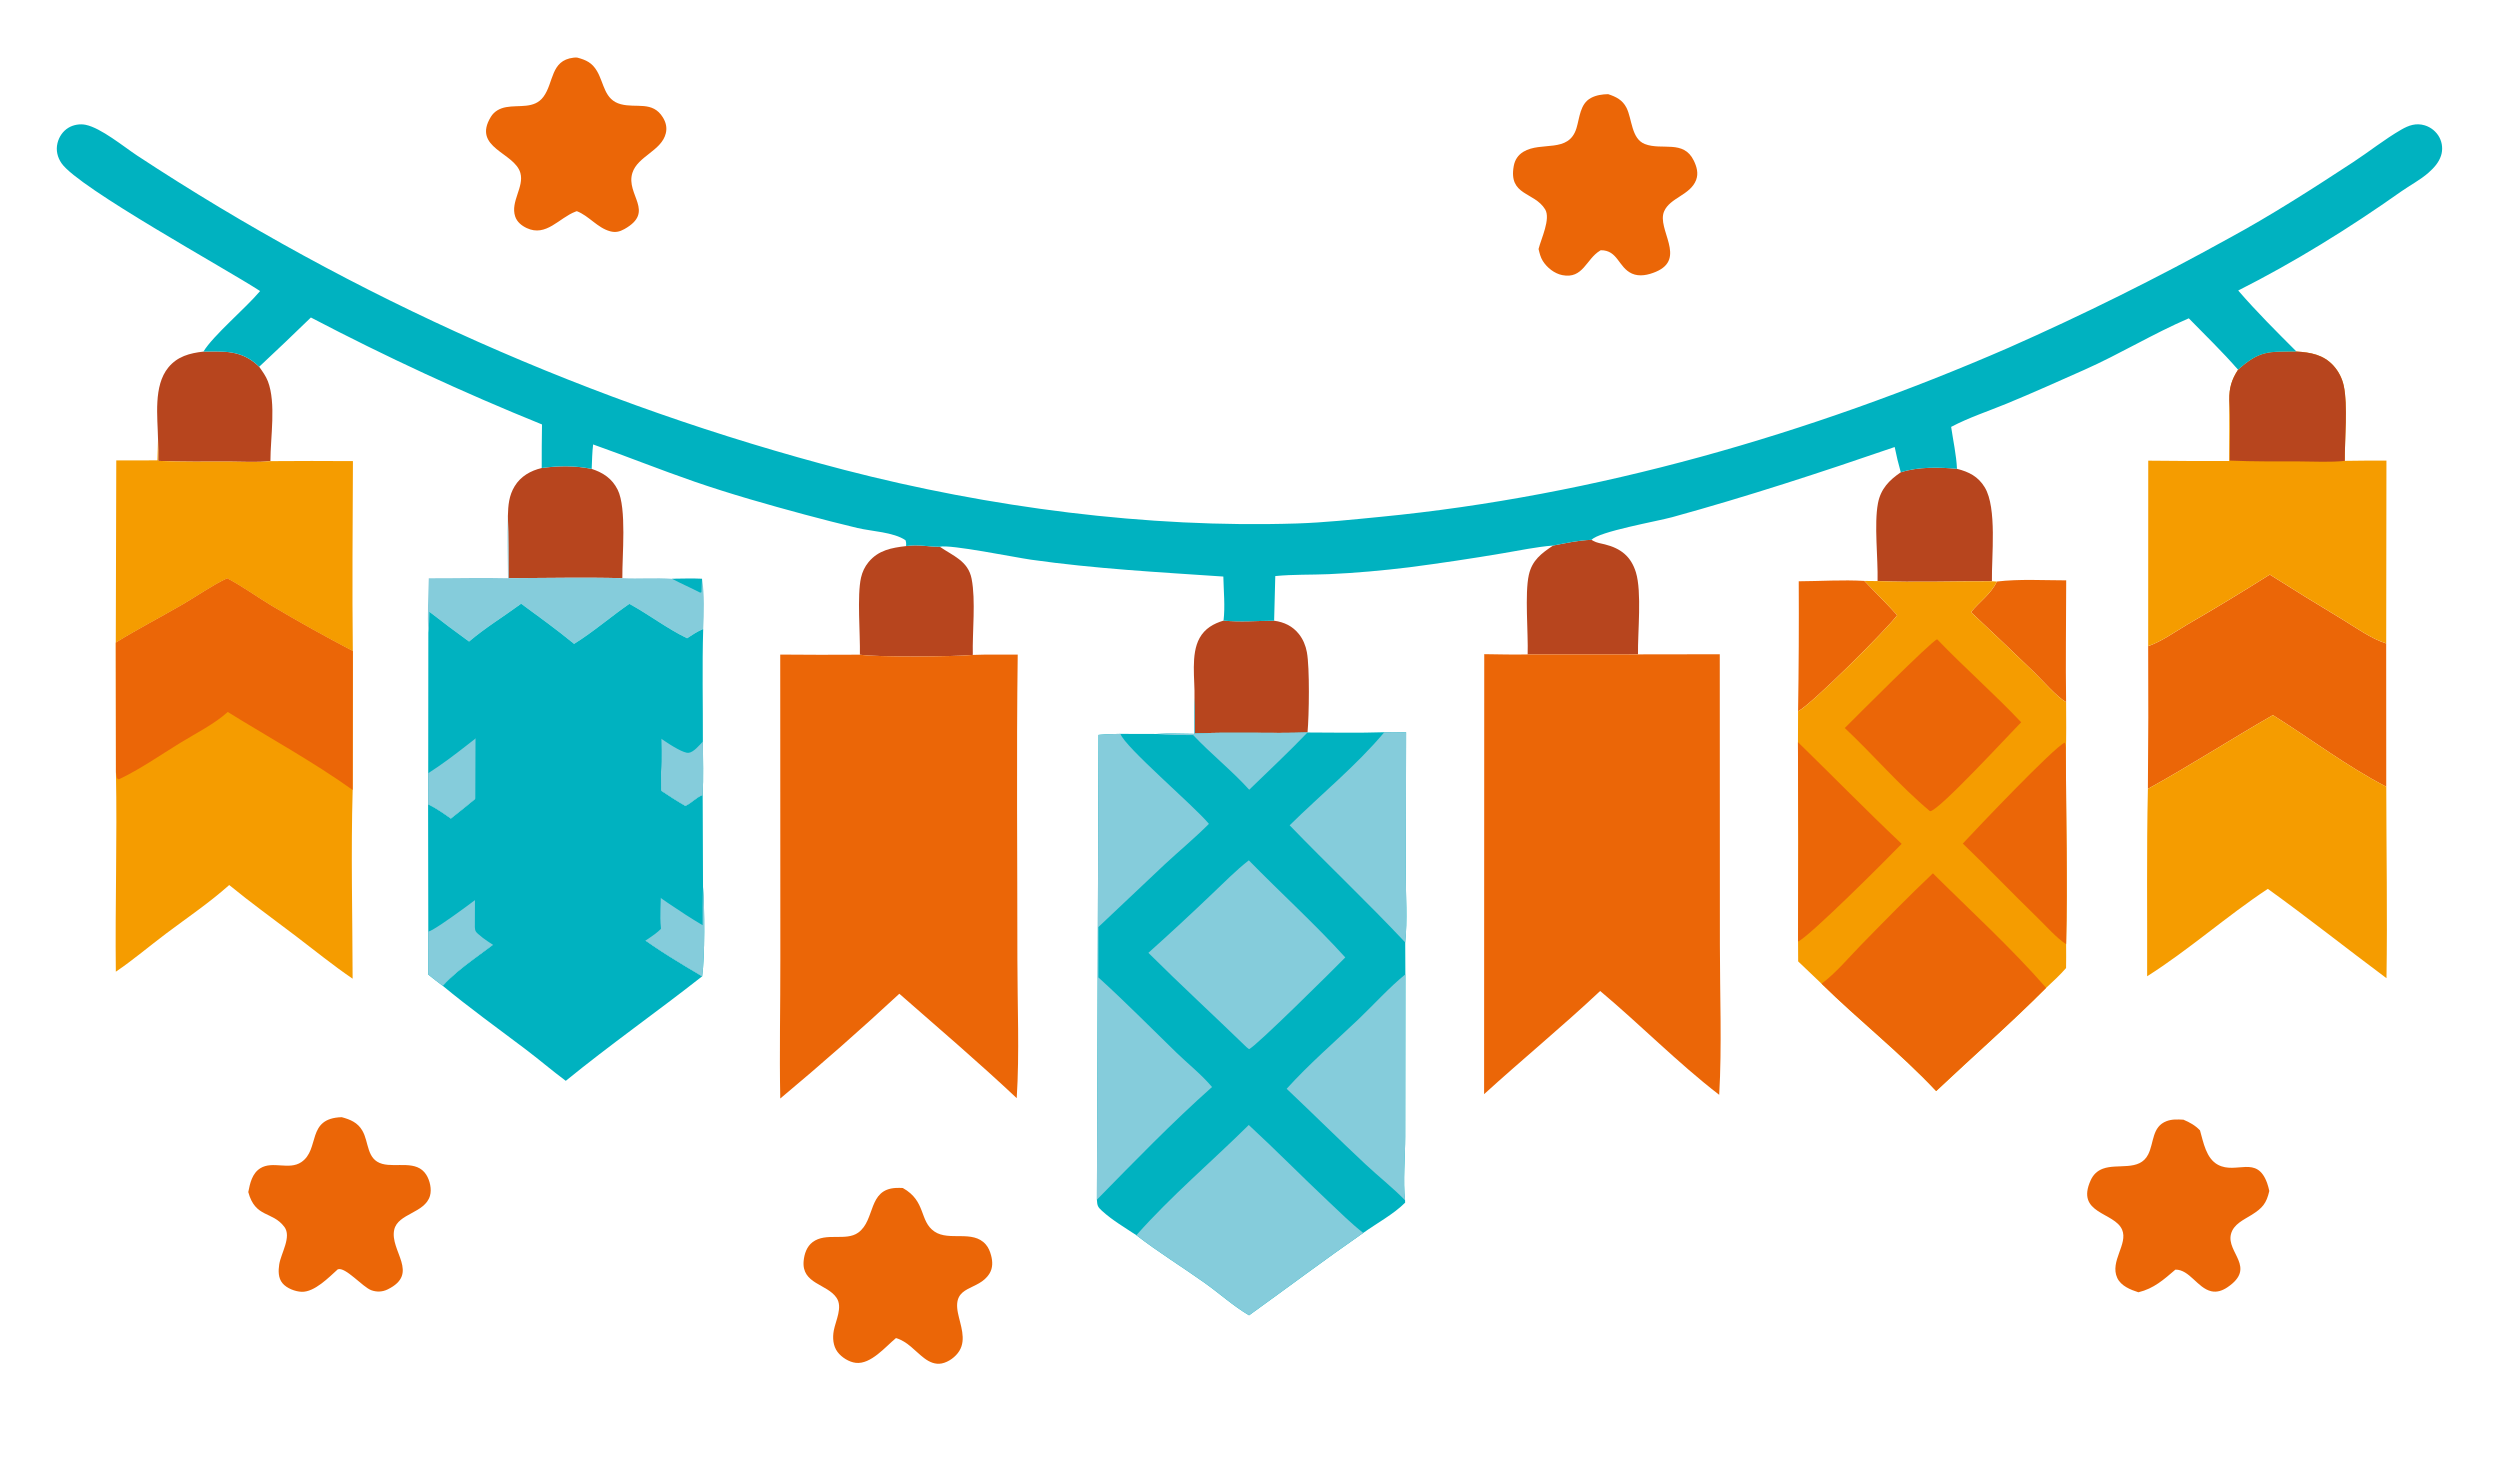
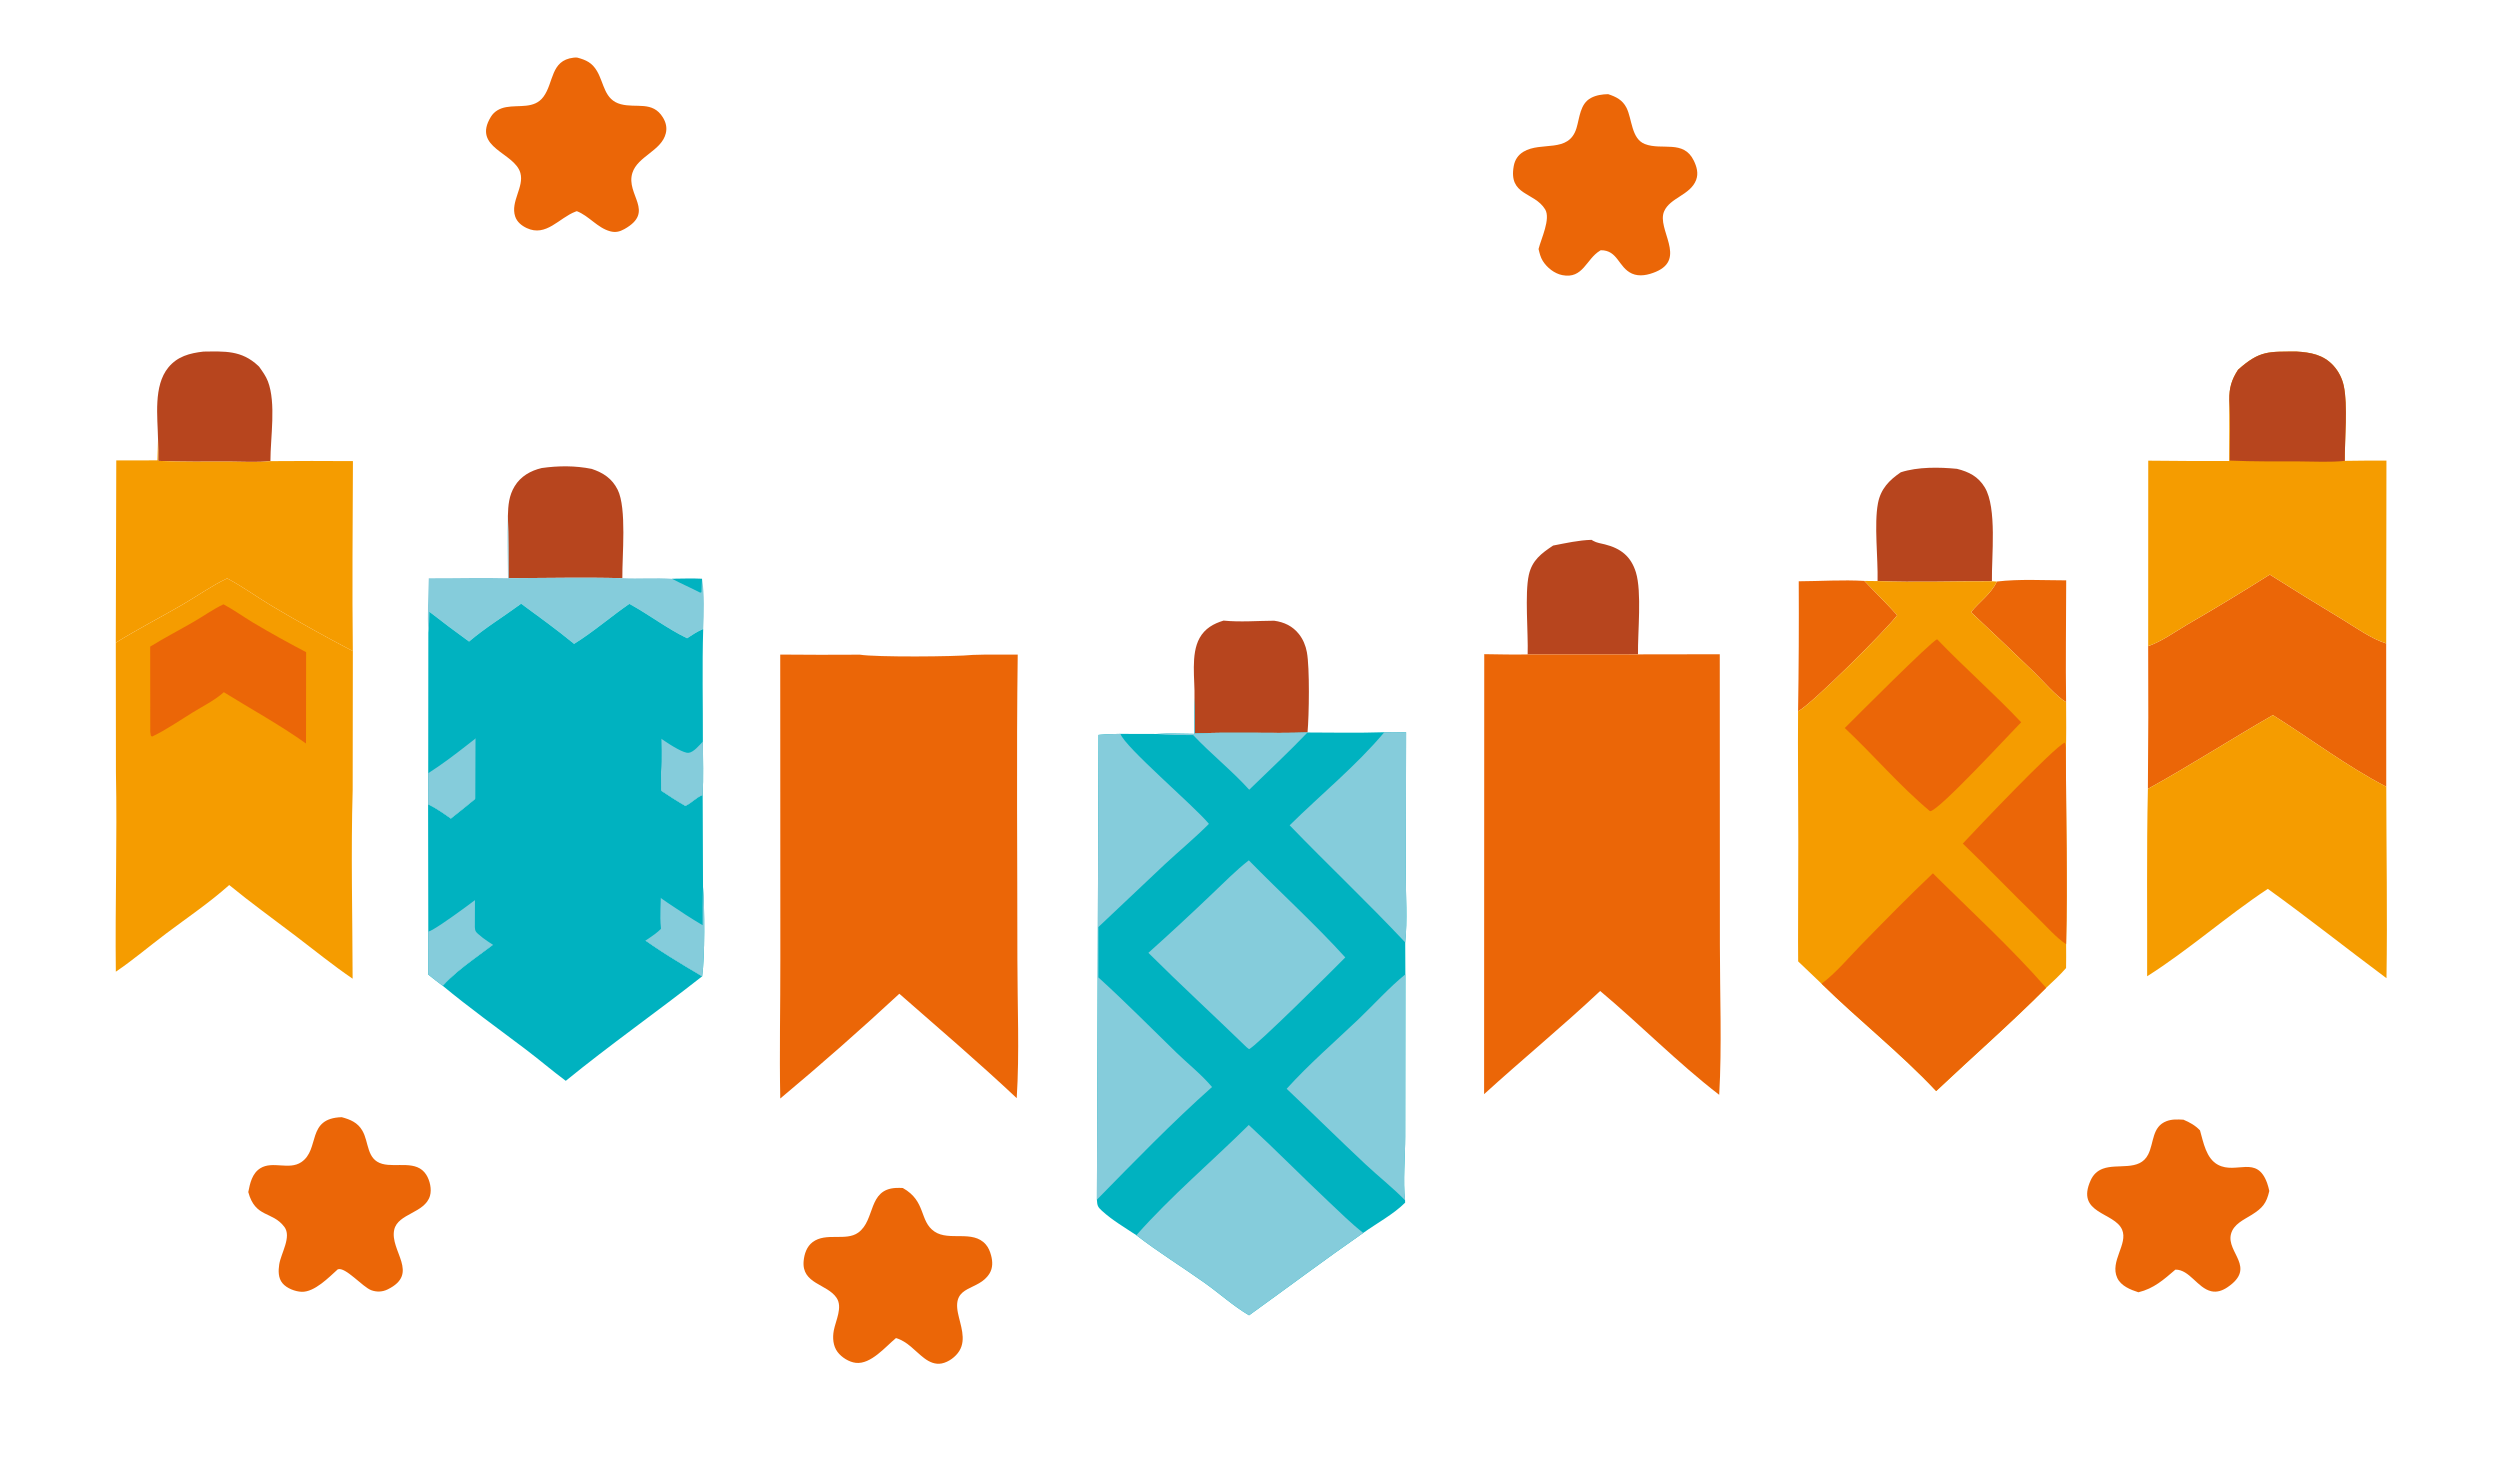
<svg xmlns="http://www.w3.org/2000/svg" width="1062" height="628" viewBox="0 0 1062 628" fill="none">
  <g clip-path="url(#clip0_32_11129)">
    <path d="M877.723 246.533C868.039 246.534 857.875 245.893 848.266 247.035C845.797 252.344 840.874 255.58 837.285 260.047C846.232 268.436 855.118 276.889 863.942 285.407C867.452 288.791 873.705 296.017 877.677 298.285C877.443 281.047 877.701 263.775 877.723 246.533Z" fill="#EB6607" />
    <path d="M791.987 246.775C782.748 246.226 773.36 246.881 764.102 246.929C764.206 265.336 764.112 283.74 763.821 302.144C769.237 299.525 801.804 267.055 805.93 261.337C801.444 256.345 796.593 251.66 791.987 246.775Z" fill="#EB6607" />
    <path d="M86.426 149.353C80.605 150.025 75.382 151.365 71.492 156.125C65.115 163.929 66.963 177.03 67.127 186.473C67.231 189.585 67.306 192.671 67.225 195.786C77.269 196.259 87.376 196.07 97.432 196.081C103.119 196.087 109.229 196.499 114.874 195.888C114.875 185.782 117.347 171.295 113.808 162.005C112.946 159.741 111.489 157.767 110.1 155.801C109.961 155.662 109.825 155.519 109.681 155.385C102.567 148.71 95.431 149.263 86.426 149.353Z" fill="#B7451E" />
-     <path d="M399.224 232.254C394.22 232.333 390.081 231.152 384.94 231.972C378.772 232.692 373.168 233.689 368.962 238.775C367.366 240.705 366.309 242.951 365.758 245.391C364.035 253.019 365.465 269.429 365.283 278.107C371.953 279.211 405.675 278.994 413.252 278.209C413.016 268.421 414.547 255.106 412.742 245.863C411.258 238.277 404.907 236.186 399.224 232.254Z" fill="#B7451E" />
    <path d="M676.101 229.328C670.643 229.469 665.116 230.728 659.767 231.753C654.754 235.096 650.842 237.986 649.444 244.241C647.673 252.164 649.237 268.936 648.948 277.992L695.817 277.974C695.682 268.584 697.494 251.477 694.935 243.143C692.838 236.314 688.468 232.947 681.78 231.262C680.154 230.852 678.224 230.593 676.768 229.738C676.543 229.606 676.323 229.465 676.101 229.328Z" fill="#B7451E" />
    <path d="M251.356 199.185C244.258 197.776 237.28 197.817 230.127 198.819C225.399 199.94 221.212 202.302 218.628 206.546C216.197 210.538 215.865 214.648 215.749 219.205C216.065 227.998 215.993 236.813 216.029 245.611C232.121 245.566 248.29 245.186 264.374 245.61C264.259 236.134 266.298 215.911 262.392 208.058C260.015 203.279 256.282 200.838 251.356 199.185Z" fill="#B7451E" />
    <path d="M541.256 263.68C534.291 263.718 526.661 264.34 519.77 263.628C515.474 264.934 511.852 266.97 509.6 271.006C505.716 277.973 507.651 288.679 507.42 296.408L507.49 311.597C523.461 310.835 539.465 311.69 555.437 311.153C556.102 303.976 556.403 283.656 555.157 277.016C554.638 274.246 553.568 271.622 551.818 269.398C549.101 265.948 545.527 264.281 541.256 263.68Z" fill="#B7451E" />
    <path d="M831.328 199.158C823.785 198.43 814.742 198.275 807.458 200.627C802.516 203.992 798.912 207.682 797.752 213.817C796.075 222.68 797.825 237.197 797.59 246.839C813.695 247.472 830.028 246.849 846.168 246.92C845.987 236.345 848.39 215.785 843.143 207.063C840.341 202.407 836.386 200.438 831.328 199.158Z" fill="#B7451E" />
    <path d="M216.023 245.609C215.988 236.811 216.059 227.996 215.744 219.204C215.457 228 215.707 236.834 215.802 245.635C204.584 245.352 193.362 245.691 182.143 245.641C181.991 253.275 181.486 261.122 181.958 268.736C182.354 265.843 182.263 262.75 182.348 259.823C187.903 264.166 193.54 268.402 199.259 272.528C206.057 266.727 214.155 261.779 221.387 256.453C228.977 262.02 236.603 267.532 243.876 273.512C251.976 268.497 259.46 261.966 267.349 256.515C275.739 261.096 283.198 266.913 291.868 271.129C294.098 269.693 296.256 268.206 298.721 267.198C299.06 260.614 299.305 252.38 298.227 245.883C293.99 245.693 289.718 245.841 285.476 245.88C278.475 245.343 271.397 245.963 264.368 245.608C248.284 245.185 232.115 245.564 216.023 245.609Z" fill="#85CCDB" />
    <path d="M298.225 245.881C293.988 245.691 289.715 245.839 285.473 245.879C289.409 247.951 293.509 249.713 297.467 251.764L297.971 251.583C298.035 249.681 298.08 247.778 298.225 245.881Z" fill="#00B2C0" />
    <path d="M214.839 396.956C206.282 404.39 195.676 410.401 188.061 418.757C199.366 428.119 211.26 436.67 222.968 445.511C228.846 449.95 234.433 454.742 240.341 459.14C259.157 443.793 279.18 429.753 298.283 414.739C289.013 409.26 279.368 403.506 270.757 397.043C261.179 404.234 252.209 412.282 242.49 419.257C233.148 412.193 223.406 404.956 214.839 396.956Z" fill="#00B2C0" />
    <path d="M927.528 475.645C925.081 475.521 922.725 475.369 920.386 476.251C914.094 478.623 915.078 485.398 912.54 490.416C908.862 497.688 899.584 494.129 893.308 496.461C890.865 497.367 889.193 499.018 888.122 501.378C881.615 515.71 898.237 514.807 901.472 522.381C904.081 528.49 896.158 535.798 899.401 542.841C900.985 546.283 905.03 547.873 908.392 548.959C914.955 547.381 919.149 543.574 924.111 539.337C930.094 539.262 933.48 547.16 939.336 548.52C941.863 549.106 944.241 548.182 946.31 546.769C958.685 538.321 945.658 532.122 947.726 524.206C948.83 519.978 953.182 518.161 956.542 516.049C961.119 513.172 962.796 511.171 963.998 505.924C963.743 504.804 963.464 503.641 963.072 502.56C958.697 490.502 950.028 498.975 942.194 494.802C937.134 492.106 936.01 485.229 934.558 480.186C932.475 478.015 930.273 476.82 927.528 475.645Z" fill="#EB6607" />
    <path d="M245.207 24.464C244.482 24.432 244.426 24.406 243.594 24.505C233.827 25.68 235.32 35.078 230.844 41.126C226.982 46.343 220.529 44.494 214.984 45.517C212.29 46.013 209.952 47.275 208.501 49.662C200.468 62.869 218.619 64.74 221.055 73.473C222.724 79.463 216.774 85.628 218.84 91.934C219.618 94.308 221.587 95.872 223.784 96.899C232.023 100.748 237.497 92.543 244.471 89.904C244.657 89.834 244.846 89.769 245.033 89.702C250.219 91.699 253.777 96.791 259.185 98.246C261.438 98.852 263.201 98.451 265.204 97.335C278.53 89.913 265.709 82.792 268.633 73.459C270.854 66.37 281.05 64.061 282.838 56.609C283.419 54.182 282.876 51.965 281.59 49.877C277.209 42.76 270.313 46.027 263.709 44.269C256.678 42.397 256.716 35.503 253.596 30.183C251.535 26.67 249.013 25.477 245.207 24.464Z" fill="#EB6607" />
    <path d="M145.161 474.578C129.973 475.054 136.087 488.237 127.983 493.684C122.774 497.185 115.815 493.013 110.591 496.27C107.094 498.452 106.196 502.656 105.472 506.393C108.467 517.497 115.652 514.356 120.79 521.173C123.972 525.396 119.337 532.397 118.61 537.146C118.199 539.833 118.162 542.864 119.972 545.082C121.758 547.271 125.414 548.67 128.182 548.756C133.591 548.926 139.677 542.651 143.481 539.215C146.69 538 154.026 546.73 157.732 548.086C160.012 548.921 162.416 548.831 164.606 547.769C178.493 541.033 165.472 531.376 167.467 522.386C169.006 515.454 180.489 515.385 182.649 508.005C183.468 505.203 182.617 501.478 181.089 499.054C177.018 492.593 168.388 496.077 162.373 494.405C155.659 492.54 156.797 485.237 153.92 480.287C151.928 476.857 148.837 475.568 145.161 474.578Z" fill="#EB6607" />
    <path d="M383.5 504.659C382.543 504.616 381.584 504.588 380.625 504.636C368.578 505.229 371.944 518.311 364.578 523.616C359.309 527.411 350.879 523.359 345.185 527.663C342.71 529.534 341.664 532.664 341.389 535.652C340.489 545.441 351.363 545.339 355.371 551.315C358.054 555.317 355.001 560.932 354.199 565.187C353.622 568.254 353.861 571.744 355.785 574.312C357.519 576.625 360.688 578.623 363.58 578.94C369.951 579.638 376.094 572.15 380.61 568.408C385.562 569.843 388.647 573.956 392.637 576.975C394.79 578.603 397.32 579.743 400.065 579.192C402.974 578.608 405.978 576.381 407.522 573.872C410.594 568.881 407.943 562.852 406.915 557.678C404.502 545.526 415.666 548.645 420.356 540.959C421.794 538.601 421.706 535.877 421.013 533.288C420.56 531.593 419.905 529.952 418.738 528.617C413.225 522.307 403.213 527.404 396.979 523.175C390.42 518.726 393.543 510.245 383.5 504.659Z" fill="#EB6607" />
    <path d="M683.132 39.998C680.623 40.053 678.085 40.405 675.842 41.607C671.165 44.114 671.061 49.966 669.677 54.478C666.368 65.262 654.725 59.901 647.145 64.469C644.871 65.84 643.516 67.903 643.042 70.503C640.725 83.206 651.785 81.416 656.37 88.93C658.816 92.938 654.659 101.425 653.578 105.775C653.993 107.53 654.399 109.266 655.361 110.816C657.147 113.69 660.314 116.208 663.671 116.874C672.478 118.621 673.803 110.036 679.638 106.515C679.764 106.439 679.894 106.369 680.022 106.295C687.311 106.267 687.43 113.578 693.252 116.217C696.461 117.673 700.27 116.782 703.375 115.475C716.658 109.884 703.653 97.328 706.915 89.784C709.447 83.927 718.076 82.888 720.516 76.435C721.576 73.632 720.782 70.826 719.524 68.23C715.155 59.22 705.964 64.031 698.723 61.181C692.946 58.907 693.34 50.534 690.931 45.779C689.257 42.476 686.515 41.096 683.132 39.998Z" fill="#EB6607" />
    <path d="M964.192 244.095C952.626 251.405 940.925 258.49 929.088 265.35C923.934 268.388 918.168 272.554 912.541 274.474C912.654 294.688 912.614 314.902 912.422 335.115C930.423 325.179 947.694 314.001 965.526 303.787C981.6 313.883 996.803 325.447 1013.68 334.204L1013.65 273.335C1007.14 271.258 1000.74 266.572 994.879 263.029C984.583 256.828 974.354 250.516 964.192 244.095Z" fill="#EB6607" />
    <path d="M67.128 186.474L66.862 195.56L49.393 195.575L49.183 273.012C58.435 267.275 68.141 262.283 77.556 256.818C83.76 253.218 90.049 248.735 96.511 245.69C103.067 249.181 109.147 253.6 115.511 257.434C126.791 264.14 138.248 270.526 149.883 276.594C149.557 249.701 149.839 222.772 149.926 195.876C138.242 195.793 126.559 195.797 114.876 195.89C109.23 196.501 103.12 196.089 97.433 196.083C87.377 196.071 77.27 196.26 67.227 195.787C67.308 192.672 67.232 189.587 67.128 186.474Z" fill="#F59C00" />
    <path d="M965.53 303.784C947.698 313.998 930.427 325.176 912.426 335.112C911.825 361.609 912.202 388.209 912.104 414.719C929.854 403.478 945.789 389.226 963.373 377.586C980.443 389.869 996.912 402.979 1013.78 415.538C1014.2 388.456 1013.72 361.292 1013.69 334.201C996.807 325.444 981.604 313.88 965.53 303.784Z" fill="#F59C00" />
    <path d="M215.503 328.814C207.206 334.609 199.536 341.517 191.524 347.72C188.372 345.507 185.31 343.349 181.851 341.636L181.935 395.779L181.905 413.975C183.933 415.603 185.948 417.232 188.056 418.757C195.671 410.401 206.278 404.391 214.834 396.956C223.401 404.956 233.143 412.194 242.485 419.257C252.204 412.282 261.175 404.234 270.752 397.043C279.363 403.506 289.008 409.26 298.278 414.739C299.45 406.738 299.353 385.151 298.642 376.872L298.503 337.707C295.835 338.668 293.827 341.134 291.143 342.349C283.88 338.203 277.187 333.151 269.956 328.966C260.786 336.037 251.538 343.007 242.213 349.875C233.417 342.765 224.699 335.403 215.503 328.814Z" fill="#00B2C0" />
    <path d="M214.229 372.604C209.938 376.451 185.77 394.738 181.939 395.781L181.909 413.977C183.937 415.605 185.952 417.235 188.06 418.759C195.675 410.404 206.281 404.393 214.838 396.958C223.405 404.958 233.147 412.196 242.489 419.259C252.208 412.284 261.178 404.236 270.756 397.046C279.367 403.508 289.012 409.263 298.282 414.741C299.454 406.74 299.357 385.153 298.646 376.874C298.429 382.262 298.46 387.643 298.478 393.035C288.297 387.035 279.017 380.287 269.336 373.565C259.919 380.163 251.142 387.666 241.81 394.397C232.664 387.071 223.471 379.807 214.229 372.604Z" fill="#85CCDB" />
    <path d="M975.539 149.326C963.807 149.42 960.036 148.737 950.733 157.054C947.972 161.266 946.937 164.827 947.012 169.866L946.954 195.825C935.493 195.871 924.033 195.828 912.573 195.694L912.547 274.466C918.174 272.546 923.94 268.379 929.094 265.341C940.931 258.481 952.633 251.396 964.198 244.087C974.36 250.508 984.589 256.819 994.885 263.021C1000.74 266.564 1007.14 271.25 1013.66 273.327L1013.76 195.659C1007.86 195.638 1001.97 195.675 996.072 195.769C996.01 186.803 997.416 172.05 995.626 163.844C995.454 163.052 995.231 162.275 994.957 161.512C994.684 160.749 994.362 160.008 993.991 159.286C993.621 158.566 993.205 157.872 992.744 157.206C992.282 156.54 991.78 155.906 991.236 155.306C986.942 150.626 981.549 149.695 975.539 149.326Z" fill="#F59C00" />
    <path d="M975.528 149.332C963.796 149.426 960.025 148.743 950.722 157.06C947.961 161.272 946.926 164.833 947.001 169.872C947.522 178.419 947.233 187.083 947.208 195.647C957.148 196.112 967.132 195.984 977.084 196.017C983.29 196.037 989.889 196.441 996.061 195.775C995.999 186.809 997.405 172.056 995.615 163.85C995.443 163.058 995.22 162.281 994.946 161.518C994.673 160.755 994.351 160.013 993.98 159.292C993.609 158.572 993.194 157.878 992.732 157.212C992.271 156.546 991.769 155.912 991.225 155.311C986.931 150.632 981.538 149.701 975.528 149.332Z" fill="#B7451E" />
    <path d="M221.387 256.455C214.155 261.781 206.057 266.73 199.258 272.531C193.54 268.404 187.903 264.169 182.348 259.825C182.263 262.752 182.354 265.845 181.958 268.739L181.9 328.461L181.854 341.639C185.313 343.352 188.375 345.51 191.527 347.723C199.538 341.52 207.208 334.612 215.506 328.817C224.702 335.406 233.419 342.768 242.216 349.878C251.54 343.01 260.788 336.04 269.959 328.969C277.189 333.153 283.882 338.206 291.146 342.352C293.829 341.137 295.837 338.671 298.506 337.71C298.864 330.169 298.628 322.559 298.581 315.01C298.637 299.089 298.233 283.113 298.721 267.201C296.255 268.209 294.098 269.695 291.868 271.132C283.198 266.916 275.738 261.099 267.348 256.518C259.459 261.969 251.976 268.499 243.875 273.514C236.603 267.535 228.976 262.023 221.387 256.455Z" fill="#00B2C0" />
    <path d="M241.677 326.185C232.742 318.64 222.984 312.148 214.105 304.535C203.287 312.241 193.085 321.372 181.902 328.457L181.856 341.635C185.315 343.348 188.377 345.506 191.529 347.719C199.541 341.516 207.211 334.608 215.508 328.813C224.704 335.402 233.422 342.764 242.218 349.874C251.543 343.006 260.79 336.036 269.961 328.965C277.192 333.15 283.885 338.202 291.148 342.348C293.832 341.133 295.84 338.667 298.508 337.706C298.866 330.165 298.631 322.555 298.583 315.006C297.121 316.51 294.695 319.562 292.503 319.8C288.603 320.222 272.945 308.109 269.112 305.283C260.16 312.408 250.3 318.733 241.677 326.185Z" fill="#85CCDB" />
    <path d="M96.518 245.689C90.056 248.734 83.767 253.217 77.563 256.817C68.149 262.282 58.443 267.274 49.191 273.011L49.248 328.141C49.81 356.363 48.871 384.572 49.204 412.779C56.606 407.756 63.517 401.868 70.672 396.488C79.563 389.804 89.079 383.38 97.367 375.963C106.61 383.526 116.254 390.485 125.755 397.711C133.731 403.775 141.502 410.105 149.795 415.751C149.742 389.094 149.038 362.208 149.818 335.578L149.891 276.592C138.255 270.525 126.798 264.138 115.519 257.433C109.155 253.599 103.074 249.18 96.518 245.689Z" fill="#F59C00" />
-     <path d="M96.518 245.689C90.056 248.734 83.767 253.217 77.563 256.817C68.149 262.282 58.443 267.274 49.191 273.011L49.248 328.141L49.637 330.598L50.446 331.085C59.45 326.815 68.017 320.83 76.502 315.609C83.147 311.52 90.942 307.674 96.75 302.45C114.361 313.362 132.954 323.547 149.818 335.578L149.891 276.592C138.255 270.525 126.798 264.138 115.519 257.433C109.155 253.599 103.074 249.18 96.518 245.689Z" fill="#EB6607" />
    <path d="M94.933 256.709C90.682 258.712 86.544 261.661 82.463 264.03C76.27 267.625 69.885 270.909 63.799 274.682L63.836 310.949L64.092 312.566L64.624 312.886C70.547 310.077 76.183 306.14 81.765 302.705C86.136 300.015 91.264 297.485 95.085 294.048C106.67 301.227 118.902 307.927 129.995 315.841L130.043 277.038C122.389 273.047 114.852 268.846 107.432 264.435C103.245 261.912 99.246 259.006 94.933 256.709Z" fill="#EB6607" style="mix-blend-mode:plus-darker" />
    <path d="M648.946 277.998C642.82 278.161 636.637 277.944 630.506 277.887L630.447 464.801C646.698 450.004 663.715 436.033 679.749 420.972C696.833 435.287 712.69 451.494 730.317 465.08C731.499 444.685 730.593 421.966 730.608 401.373L730.559 277.926L695.815 277.979L648.946 277.998Z" fill="#EB6607" />
    <path d="M659.774 301.51C655.708 301.618 651.604 301.474 647.534 301.437L647.496 425.499C658.282 415.678 669.577 406.405 680.219 396.408C691.558 405.91 702.084 416.667 713.783 425.685C714.568 412.147 713.967 397.068 713.977 383.4L713.944 301.463L690.883 301.498L659.774 301.51Z" fill="#EB6607" style="mix-blend-mode:multiply" />
    <path d="M365.283 278.106C354.002 278.186 342.721 278.172 331.441 278.063L331.488 407.726C331.525 427.34 331.062 447.049 331.455 466.649C348.7 452.249 365.561 437.411 382.037 422.138C398.73 436.763 415.732 451.299 431.903 466.497C433.118 447.089 432.179 427.091 432.186 407.618C432.202 364.454 431.756 321.241 432.329 278.083C425.99 278.121 419.582 277.957 413.252 278.207C405.675 278.992 371.953 279.209 365.283 278.106Z" fill="#EB6607" />
    <path d="M797.59 246.843L791.989 246.778C796.595 251.663 801.446 256.348 805.932 261.34C801.806 267.058 769.239 299.528 763.823 302.147L763.771 315.273C763.946 343.509 763.96 371.745 763.812 399.98L763.858 408.404L773.794 417.877C789.609 433.398 807.344 447.345 822.477 463.485C837.973 448.857 854.173 434.717 869.204 419.636C872.143 416.923 875.03 414.243 877.666 411.229C877.749 407.858 877.69 404.471 877.689 401.097C878.327 374.169 877.636 346.984 877.56 320.037C877.803 312.789 877.719 305.539 877.676 298.287C873.704 296.019 867.451 288.793 863.941 285.409C855.117 276.891 846.231 268.438 837.284 260.049C840.873 255.582 845.796 252.346 848.265 247.037L846.168 246.924C830.028 246.854 813.695 247.476 797.59 246.843Z" fill="#F59C00" />
-     <path d="M763.77 315.271C763.946 343.507 763.959 371.743 763.811 399.978C768.721 397.783 801.422 365.108 807.826 358.463C792.888 344.362 778.492 329.608 763.77 315.271Z" fill="#EB6607" />
    <path d="M877.566 320.035C877.519 318.809 877.719 316.448 877.082 315.48C872.696 317.232 839.253 352.456 833.799 358.34C844.55 368.674 854.835 379.475 865.541 389.859C869.259 393.463 873.384 398.253 877.694 401.096C878.333 374.168 877.641 346.983 877.566 320.035Z" fill="#EB6607" />
    <path d="M822.879 271.545C820.133 272.686 787.882 305.05 783.663 309.26C795.89 320.716 806.947 333.829 819.802 344.545C819.866 344.559 819.929 344.591 819.995 344.586C823.76 344.273 853.669 311.802 858.59 306.815C847.099 294.631 834.472 283.626 822.879 271.545Z" fill="#EB6607" />
    <path d="M821.1 370.986C810.652 380.857 800.519 391.246 790.469 401.526C785.165 406.951 779.893 413.364 773.795 417.873C789.61 433.394 807.345 447.341 822.478 463.481C837.974 448.853 854.174 434.713 869.205 419.632C854.322 402.592 837.158 386.951 821.1 370.986Z" fill="#EB6607" />
-     <path d="M950.795 123.41C974.672 111.366 998.122 96.835 1019.94 81.396C1023.77 78.685 1028.15 76.446 1031.65 73.345C1033.92 71.338 1035.99 69.081 1036.94 66.147C1037.04 65.829 1037.13 65.508 1037.2 65.183C1037.27 64.857 1037.32 64.529 1037.36 64.198C1037.39 63.867 1037.41 63.535 1037.42 63.202C1037.42 62.869 1037.41 62.537 1037.38 62.205C1037.36 61.873 1037.31 61.544 1037.25 61.217C1037.19 60.889 1037.11 60.566 1037.02 60.246C1036.93 59.926 1036.82 59.611 1036.69 59.302C1036.57 58.993 1036.43 58.691 1036.28 58.396C1036.12 58.089 1035.94 57.792 1035.75 57.504C1035.56 57.215 1035.35 56.937 1035.13 56.669C1034.91 56.4 1034.68 56.144 1034.43 55.898C1034.19 55.653 1033.93 55.419 1033.67 55.199C1033.4 54.978 1033.12 54.772 1032.83 54.579C1032.55 54.386 1032.25 54.208 1031.94 54.045C1031.64 53.881 1031.33 53.732 1031.01 53.6C1030.68 53.467 1030.36 53.35 1030.03 53.249C1026.35 52.141 1023.24 53.232 1020.04 55.084C1012.92 59.198 1006.37 64.458 999.482 68.969C982.263 80.246 964.802 91.481 946.701 101.288C916.207 118.183 885.016 133.676 853.129 147.768C768.973 184.366 677.837 210.69 586.375 219.562C574.561 220.708 562.648 222.002 550.781 222.376C487.291 224.377 420.114 215.539 358.762 199.637C352.101 197.903 345.459 196.101 338.835 194.231C332.211 192.361 325.607 190.424 319.023 188.418C312.438 186.414 305.874 184.342 299.332 182.202C292.79 180.064 286.271 177.858 279.774 175.585C273.277 173.313 266.804 170.975 260.355 168.57C253.906 166.165 247.482 163.695 241.083 161.159C234.685 158.623 228.313 156.022 221.968 153.356C215.622 150.689 209.304 147.958 203.015 145.163C196.725 142.367 190.465 139.508 184.233 136.584C178.002 133.661 171.802 130.674 165.632 127.624C159.462 124.574 153.323 121.461 147.216 118.285C141.11 115.109 135.037 111.871 128.997 108.571C122.957 105.272 116.951 101.911 110.98 98.488C105.007 95.065 99.071 91.582 93.171 88.038C87.271 84.493 81.407 80.889 75.581 77.226C69.754 73.562 63.965 69.839 58.215 66.056C52.41 62.198 42.912 54.379 36.421 53.028C33.979 52.519 31.21 52.985 29.075 54.268C26.708 55.688 25.07 58.124 24.422 60.786C23.675 63.839 24.391 66.825 26.161 69.383C33.419 79.869 95.791 114.049 110.492 123.637C104.49 130.819 90.468 142.596 86.428 149.354C95.433 149.264 102.569 148.711 109.683 155.386C109.827 155.52 109.963 155.663 110.102 155.802C117.493 148.897 124.814 141.92 132.067 134.871C164.051 151.617 196.776 166.763 230.242 180.308C230.141 186.477 230.1 192.646 230.121 198.816C237.273 197.814 244.252 197.773 251.349 199.182C251.504 195.735 251.543 192.226 251.954 188.801C266.389 193.909 280.617 199.634 295.09 204.625C310.368 209.895 326.143 214.363 341.748 218.565C349.209 220.571 356.696 222.479 364.208 224.288C370.2 225.708 379.59 226.026 384.658 229.487C384.957 230.391 384.989 231.019 384.939 231.967C390.079 231.147 394.219 232.328 399.222 232.249C403.677 231.174 431.099 236.779 437.916 237.747C465.138 241.612 492.284 243.062 519.674 244.918C519.802 250.956 520.47 257.641 519.763 263.628C526.654 264.34 534.284 263.718 541.248 263.68L541.739 244.711C549.227 243.971 556.97 244.224 564.504 243.901C575.829 243.416 587.358 242.358 598.612 240.989C611.892 239.259 625.133 237.275 638.337 235.038C645.416 233.88 652.625 232.287 659.764 231.753C665.113 230.728 670.64 229.469 676.098 229.328C679.108 225.805 703.936 221.457 710.332 219.699C742.327 210.906 773.504 200.686 804.861 189.898C805.592 193.529 806.431 197.07 807.455 200.627C814.739 198.275 823.782 198.429 831.325 199.157C831.055 193.316 829.691 187.154 828.844 181.339C836.32 177.389 844.69 174.648 852.512 171.43C863.556 166.885 874.467 161.96 885.384 157.118C900.462 150.429 914.616 141.749 929.8 135.218C936.81 142.416 944.143 149.469 950.727 157.056C960.03 148.739 963.801 149.423 975.532 149.328C967.141 140.953 958.534 132.384 950.795 123.41Z" fill="#00B2C0" />
    <path d="M507.41 296.414C507.118 301.521 507.211 306.631 507.252 311.743C501.976 311.717 496.54 311.407 491.286 311.791L475.962 311.752C472.829 311.779 469.763 311.874 466.643 312.181L465.955 509.631C466.123 512.161 466.261 512.675 468.197 514.435C472.521 518.366 477.869 521.491 482.728 524.723C492.032 531.928 502.22 538.197 511.821 545.031C517.987 549.419 524.114 554.952 530.597 558.751C546.776 547.105 562.723 535.12 579.098 523.747C584.683 519.742 592.115 515.724 596.901 510.894L596.872 509.904C595.956 502.062 596.938 491.092 596.933 482.925L597.004 413.9L596.939 400.348C597.908 390.86 597.163 380.534 597.18 370.961L597.308 311.093C594.221 310.994 591.145 311.016 588.057 311.049C577.196 311.409 566.293 311.194 555.428 311.16C539.456 311.697 523.452 310.842 507.481 311.604L507.41 296.414Z" fill="#00B2C0" />
    <path d="M516.716 348.133C516.539 351.215 516.595 354.3 516.62 357.386C513.435 357.371 510.154 357.183 506.982 357.415L497.731 357.391C495.84 357.408 493.989 357.465 492.105 357.651L491.69 476.846C491.792 478.373 491.875 478.683 493.043 479.746C495.654 482.119 498.882 484.006 501.816 485.957C507.432 490.306 513.582 494.09 519.378 498.216C523.1 500.865 526.799 504.205 530.713 506.498C540.48 499.468 550.106 492.233 559.991 485.367C563.363 482.949 567.849 480.524 570.739 477.608L570.721 477.01C570.168 472.276 570.761 465.654 570.758 460.724L570.801 419.056L570.761 410.875C571.347 405.147 570.897 398.913 570.907 393.135L570.984 356.994C569.121 356.934 567.264 356.947 565.4 356.967C558.843 357.185 552.262 357.054 545.702 357.034C536.06 357.358 526.399 356.842 516.758 357.302L516.716 348.133Z" fill="#00B2C0" style="mix-blend-mode:multiply" />
    <path d="M226.745 265.112C226.568 268.194 226.625 271.279 226.649 274.366C223.465 274.35 220.183 274.163 217.011 274.394L207.761 274.371C205.869 274.387 204.018 274.444 202.135 274.63L201.72 393.825C201.821 395.352 201.904 395.663 203.073 396.725C205.683 399.098 208.911 400.985 211.845 402.936C217.461 407.285 223.612 411.069 229.407 415.195C233.13 417.844 236.829 421.184 240.742 423.477C250.509 416.447 260.136 409.212 270.021 402.347C273.392 399.929 277.878 397.503 280.768 394.588L280.751 393.99C280.198 389.256 280.79 382.634 280.787 377.703L280.83 336.035L280.791 327.854C281.376 322.126 280.926 315.892 280.936 310.114L281.013 273.973C279.15 273.913 277.293 273.927 275.429 273.947C268.873 274.164 262.291 274.034 255.732 274.014C246.09 274.337 236.429 273.821 226.787 274.282L226.745 265.112Z" fill="#00B2C0" style="mix-blend-mode:multiply" />
    <path d="M507.414 296.412C507.122 301.519 507.215 306.629 507.256 311.741C501.98 311.715 496.544 311.405 491.29 311.789C496.44 312.368 501.662 312.233 506.839 312.252C514.45 320.32 523.164 327.205 530.67 335.477C538.955 327.415 547.441 319.511 555.432 311.158C539.46 311.695 523.456 310.84 507.485 311.602L507.414 296.412Z" fill="#85CCDB" />
    <path d="M597.314 311.087C594.227 310.989 591.151 311.01 588.063 311.044C576.167 325.248 561.042 337.541 547.843 350.589C564.027 367.355 580.994 383.353 596.944 400.343C597.914 390.854 597.168 380.528 597.186 370.956L597.314 311.087Z" fill="#85CCDB" />
    <path d="M597.012 413.893C590.349 419.25 583.433 426.916 577.109 432.945C566.963 442.617 555.948 452.114 546.573 462.518C557.773 473.122 568.751 483.99 580.002 494.532C585.518 499.702 591.626 504.494 596.88 509.896C595.964 502.054 596.945 491.085 596.941 482.918L597.012 413.893Z" fill="#85CCDB" />
    <path d="M530.499 365.47C524.985 369.754 520.008 374.891 514.927 379.68C506.036 388.194 497.004 396.555 487.83 404.764C501.472 418.343 515.709 431.432 529.531 444.845L530.589 445.669C533.017 445.028 567.39 410.93 571.479 406.708C558.512 392.423 544 379.274 530.499 365.47Z" fill="#85CCDB" />
    <path d="M579.104 523.741C573.938 519.704 569.238 515 564.46 510.511C553.025 499.765 541.999 488.521 530.474 477.893C514.678 493.532 497.441 508.08 482.734 524.717C492.038 531.922 502.226 538.191 511.826 545.025C517.993 549.413 524.12 554.946 530.603 558.745C546.782 547.099 562.729 535.114 579.104 523.741Z" fill="#85CCDB" />
    <path d="M475.97 311.747C472.837 311.774 469.771 311.869 466.651 312.176L465.963 509.626C481.974 493.314 497.775 476.985 514.867 461.763C510.487 456.512 504.603 451.872 499.669 447.08C488.68 436.405 477.956 425.504 466.6 415.207L466.6 393.806L494.837 367.132C501.04 361.387 507.59 355.958 513.558 349.975C507.013 342.113 477.832 317.341 475.97 311.747Z" fill="#85CCDB" />
    <path d="M357.106 297.867C353.04 297.976 348.936 297.832 344.866 297.794L344.828 421.857C355.614 412.035 366.909 402.762 377.551 392.766C388.89 402.267 399.416 413.024 411.115 422.042C411.9 408.505 411.299 393.425 411.309 379.757L411.276 297.82L388.215 297.855L357.106 297.867Z" fill="#EB6607" style="mix-blend-mode:multiply" />
  </g>
  <defs>
    <clipPath id="clip0_32_11129">
      <rect width="1062" height="627.445" fill="white" />
    </clipPath>
  </defs>
</svg>